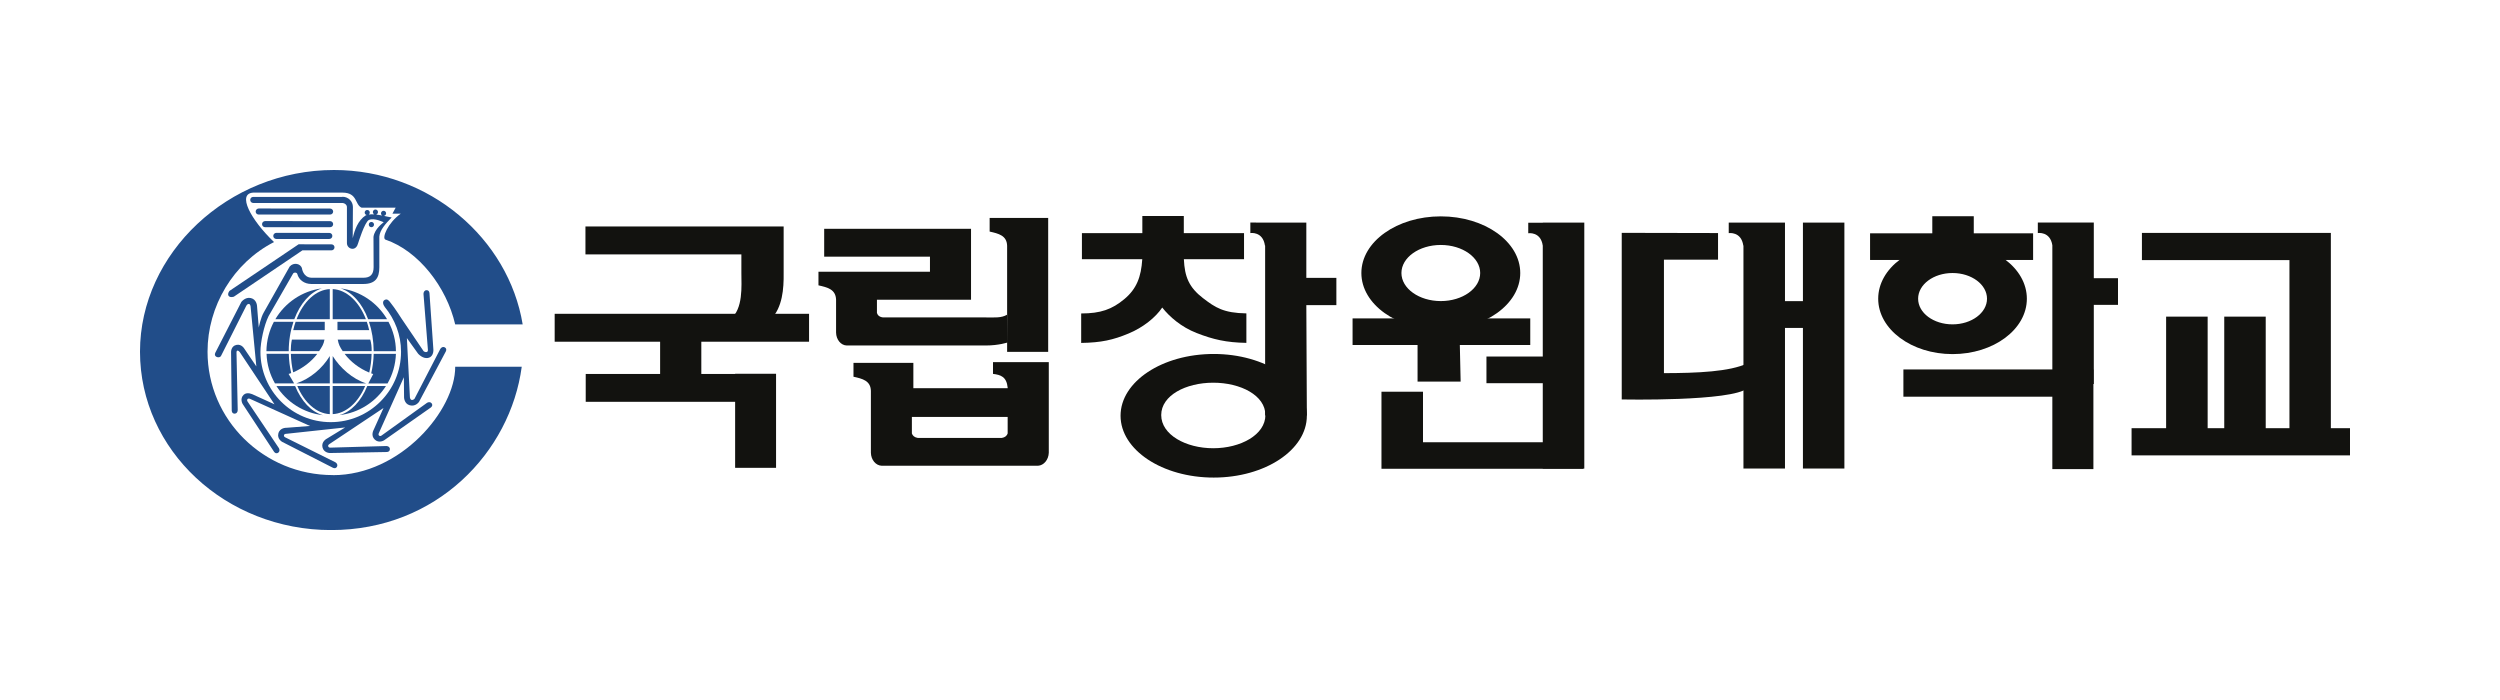
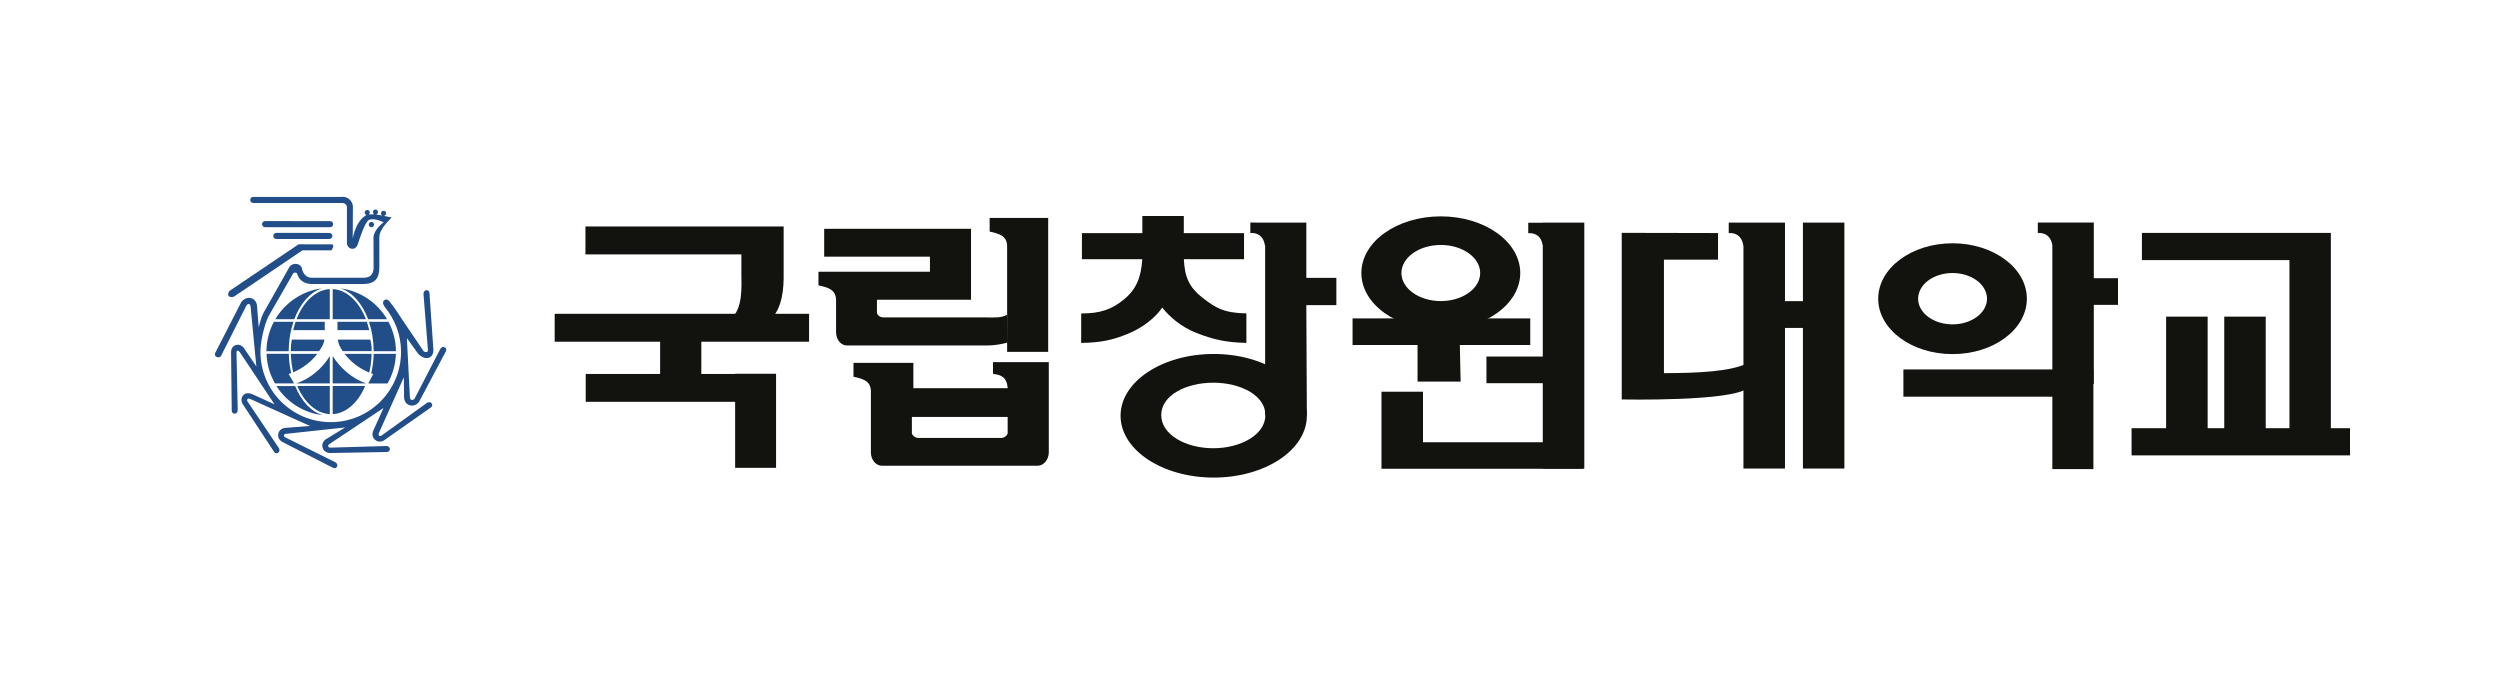
<svg xmlns="http://www.w3.org/2000/svg" width="250" height="70" viewBox="0 0 250 70" fill="none">
  <g clip-path="url(#clip0_8_11970)">
    <path d="M73.513 37.376V37.396H58.572V40.181H73.513V46.783H77.606V37.376H73.513Z" fill="#12120F" />
    <path d="M80.906 31.38H55.467V34.172H66.012V39.623H70.132V34.172H80.906V31.38Z" fill="#12120F" />
    <path d="M78.365 22.645H58.545V25.438H74.138V27.295C74.138 28.56 74.346 30.915 73.029 31.918H77.102C78.244 30.727 78.385 28.917 78.365 27.295V22.645Z" fill="#12120F" />
    <path d="M99.3 36.211V37.389C100.073 37.483 100.658 37.672 100.766 38.762V38.822H91.336V36.285H85.348V37.672C86.242 37.867 87.062 38.069 87.089 39.085V45.282C87.109 45.989 87.579 46.547 88.157 46.574H103.803C104.368 46.547 104.852 45.989 104.879 45.282V36.211H99.307H99.3ZM91.787 43.795C91.437 43.741 91.262 43.566 91.188 43.344V41.696H100.766V43.344C100.692 43.566 100.517 43.741 100.174 43.795H91.787Z" fill="#12120F" />
    <path d="M100.705 35.188H104.818V21.791H98.964V23.157C99.865 23.359 100.678 23.554 100.712 24.57V35.188H100.705Z" fill="#12120F" />
    <path d="M100.705 31.474C100.114 31.811 99.482 31.743 98.588 31.743H88.305C87.936 31.703 87.761 31.515 87.694 31.299V29.974H97.103V22.881H97.002H82.418V25.667H92.996V27.174H81.846V28.534C82.74 28.736 83.567 28.924 83.607 29.96V33.257C83.621 33.964 84.085 34.529 84.669 34.549H98.588C99.892 34.549 100.779 34.24 100.779 34.24L100.705 31.481V31.474Z" fill="#12120F" />
    <path d="M142.3 44.225V39.172H138.147V46.877H158.329V44.225H142.3Z" fill="#12120F" />
    <path d="M209.34 36.945H190.34V39.67H205.234V46.91H209.34V36.945Z" fill="#12120F" />
-     <path d="M197.377 23.332V21.623H193.23V23.332H187.007V25.997H203.311V23.332H197.377Z" fill="#12120F" />
    <path d="M153.026 31.837H135.257V34.502H141.756V38.163H146.064L145.983 34.502H153.026V31.837Z" fill="#12120F" />
    <path d="M120.33 29.839C118.885 28.729 118.468 27.679 118.387 25.922H124.403V23.312H118.381V21.602H114.234V23.312H108.192V25.922H114.227C114.113 27.692 113.663 28.883 112.44 29.906C111.203 30.936 110.067 31.346 108.118 31.346V34.293C110.128 34.26 111.304 33.997 112.856 33.351C114.294 32.759 115.565 31.743 116.223 30.754C116.949 31.676 118.132 32.705 119.651 33.297C121.318 33.95 122.628 34.253 124.638 34.287V31.339C122.353 31.306 121.519 30.747 120.336 29.839" fill="#12120F" />
    <path d="M166.394 37.321V25.97H171.804V23.305L162.173 23.285V39.946C162.173 39.946 173.202 40.174 174.762 38.808V36.325C172.994 37.173 169.734 37.308 166.394 37.315" fill="#12120F" />
    <path d="M233.085 23.291H214.192V26.01H228.945V44.158H233.085V23.291Z" fill="#12120F" />
    <path d="M130.686 41.574C130.686 44.986 126.513 47.758 121.371 47.758C116.23 47.758 112.056 44.992 112.056 41.574C112.056 38.156 116.23 35.397 121.371 35.397C126.513 35.397 130.686 38.163 130.686 41.574ZM121.324 38.27C118.582 38.27 116.122 39.542 116.122 41.507C116.122 43.472 118.582 44.824 121.324 44.824C124.066 44.824 126.54 43.472 126.54 41.507C126.54 39.542 124.066 38.27 121.324 38.27Z" fill="#12120F" />
    <path d="M152.025 27.302C152.025 30.431 148.47 32.968 144.081 32.968C139.692 32.968 136.137 30.431 136.137 27.302C136.137 24.173 139.692 21.636 144.081 21.636C148.47 21.636 152.025 24.173 152.025 27.302ZM144.081 24.496C141.904 24.496 140.143 25.754 140.143 27.302C140.143 28.85 141.91 30.108 144.081 30.108C146.252 30.108 148.019 28.85 148.019 27.302C148.019 25.754 146.252 24.496 144.081 24.496Z" fill="#12120F" />
    <path d="M202.686 29.872C202.686 32.934 199.36 35.41 195.253 35.41C191.147 35.41 187.82 32.927 187.82 29.872C187.82 26.817 191.147 24.328 195.253 24.328C199.36 24.328 202.686 26.811 202.686 29.872ZM195.253 27.302C193.351 27.302 191.812 28.453 191.812 29.872C191.812 31.292 193.351 32.436 195.253 32.436C197.155 32.436 198.701 31.285 198.701 29.872C198.701 28.459 197.162 27.302 195.253 27.302Z" fill="#12120F" />
    <path d="M133.637 27.787H130.633V22.262H127.528L125.034 22.255V23.305C125.034 23.305 126.284 23.11 126.493 24.55H126.513V41.554H130.686L130.633 30.512H133.637V27.793V27.787Z" fill="#12120F" />
    <path d="M154.283 22.262V22.276H152.825V23.325C152.825 23.325 154.075 23.13 154.277 24.57V35.653H148.645V38.318H154.277V46.857H158.43V22.262H154.277H154.283Z" fill="#12120F" />
    <path d="M180.293 22.262V30.115H178.498V22.262H174.345H172.873V23.312C172.873 23.312 174.123 23.117 174.331 24.557H174.345V46.85H178.498V32.793H180.293V46.85H184.439V22.262H180.293Z" fill="#12120F" />
    <path d="M209.38 27.814V22.255H205.234H203.782V23.305C203.782 23.305 205.012 23.11 205.234 24.523V38.398H209.38V30.485H211.8V27.82H209.38V27.814Z" fill="#12120F" />
    <path d="M226.572 42.819V31.663H222.425V42.819H220.765V31.663H216.612V42.819H213.157V45.538H235V42.819H226.572Z" fill="#12120F" />
-     <path d="M33.289 47.509C26.366 47.509 20.754 41.985 20.754 35.168C20.754 30.619 23.328 26.286 27.401 24.207C25.042 21.939 23.691 19.362 25.325 19.261H34.236C35.775 19.261 35.466 20.459 36.158 20.768H39.566L39.243 21.367H40.077C38.773 22.289 38.154 23.83 38.551 23.965C41.844 25.088 44.647 28.675 45.52 32.443H52.268C50.857 23.877 42.96 17 33.396 17C22.838 17 14 25.317 14 35.168C14 45.019 22.562 53.007 33.114 53.007C43.666 53.007 51.032 45.208 52.174 36.675H45.52C45.547 40.995 40.077 47.516 33.295 47.516L33.289 47.509Z" fill="#214D89" />
    <path d="M27.623 23.897H32.932C33.101 23.897 33.235 23.762 33.235 23.594C33.235 23.426 33.101 23.291 32.932 23.291L27.63 23.285C27.462 23.291 27.327 23.426 27.327 23.594C27.327 23.762 27.462 23.897 27.63 23.897H27.623Z" fill="#214D89" />
    <path d="M26.501 22.72H33.013C33.181 22.72 33.316 22.585 33.316 22.417C33.316 22.249 33.181 22.114 33.013 22.114L26.507 22.107C26.339 22.114 26.205 22.249 26.205 22.417C26.205 22.585 26.339 22.72 26.507 22.72H26.501Z" fill="#214D89" />
-     <path d="M25.876 20.849H25.869C25.701 20.856 25.567 20.99 25.567 21.159C25.567 21.327 25.701 21.455 25.869 21.455H33.013C33.181 21.455 33.316 21.32 33.316 21.159C33.316 20.997 33.181 20.856 33.013 20.856L25.876 20.849Z" fill="#214D89" />
-     <path d="M23.382 29.671L30.244 25.034H33.148C33.316 25.034 33.45 24.9 33.45 24.732C33.45 24.563 33.316 24.435 33.148 24.435L29.861 24.429L22.945 29.092C22.663 29.475 22.845 29.825 23.382 29.671Z" fill="#214D89" />
+     <path d="M23.382 29.671L30.244 25.034H33.148C33.45 24.563 33.316 24.435 33.148 24.435L29.861 24.429L22.945 29.092C22.663 29.475 22.845 29.825 23.382 29.671Z" fill="#214D89" />
    <path d="M37.402 22.457C37.402 22.316 37.288 22.195 37.14 22.195C36.992 22.195 36.878 22.309 36.878 22.457C36.878 22.605 36.992 22.72 37.14 22.72C37.288 22.72 37.402 22.605 37.402 22.457Z" fill="#214D89" />
    <path d="M40.386 37.665L40.406 39.731C40.406 39.731 40.406 40.377 40.984 40.531C41.575 40.686 41.905 40.181 41.905 40.181L44.586 35.135C44.667 34.966 44.633 34.818 44.472 34.731C44.304 34.644 44.136 34.731 44.035 34.886L41.448 39.885C41.448 39.885 41.307 40.027 41.159 39.993C41.011 39.953 40.991 39.737 40.991 39.737L40.688 33.809L41.811 35.37C41.811 35.37 42.328 35.969 42.899 35.767C43.41 35.586 43.336 34.919 43.336 34.919L42.947 29.301C42.926 29.119 42.819 29.005 42.637 29.018C42.449 29.032 42.355 29.2 42.348 29.381L42.792 34.993C42.792 34.993 42.812 35.155 42.671 35.202C42.523 35.249 42.362 35.121 42.362 35.121L40.157 31.864C40.157 31.864 39.438 30.734 39.055 30.276C38.901 30.068 38.733 29.846 38.464 29.994C38.202 30.142 38.309 30.478 38.484 30.707C39.485 31.925 40.104 33.473 40.104 35.175C40.104 39.064 36.958 42.214 33.074 42.214C29.189 42.214 26.044 39.064 26.044 35.175C26.044 34.219 26.4 32.537 26.857 31.615L29.29 27.39C29.364 27.208 29.68 27.228 29.727 27.39C29.881 27.982 30.419 28.392 31.125 28.399H36.32C37.55 28.399 37.933 27.787 37.933 26.73V23.655C37.986 23.016 38.531 22.39 39.169 21.744C38.907 21.704 38.645 21.643 38.39 21.589C38.517 21.569 38.611 21.461 38.611 21.334C38.611 21.192 38.497 21.078 38.356 21.078C38.215 21.078 38.101 21.192 38.101 21.334C38.101 21.428 38.148 21.509 38.222 21.556C38.013 21.515 37.812 21.475 37.61 21.455C37.718 21.421 37.798 21.327 37.798 21.206C37.798 21.064 37.684 20.95 37.543 20.95C37.402 20.95 37.288 21.064 37.288 21.206C37.288 21.307 37.348 21.394 37.429 21.434C37.24 21.421 37.059 21.428 36.884 21.455C36.945 21.408 36.978 21.334 36.978 21.253C36.978 21.111 36.864 20.997 36.723 20.997C36.582 20.997 36.468 21.111 36.468 21.253C36.468 21.374 36.555 21.475 36.669 21.502C36.636 21.509 36.609 21.522 36.575 21.535C35.782 22.047 35.459 23.016 35.271 23.817L35.291 20.701C35.291 20.136 34.828 19.678 34.263 19.678L34.209 19.692H25.325H25.318C25.15 19.692 25.022 19.826 25.022 19.994C25.022 20.163 25.157 20.297 25.318 20.297H34.209C34.451 20.297 34.693 20.472 34.693 20.708V24.314C34.693 24.624 34.942 24.88 35.251 24.88C35.52 24.88 35.728 24.664 35.816 24.314C35.816 24.314 36.468 22.202 36.884 22C37.422 21.744 38.37 22.229 38.37 22.229C38.37 22.229 37.449 22.868 37.348 23.689L37.361 26.724C37.361 27.464 37.005 27.773 36.36 27.773H31.138C30.305 27.739 30.197 26.838 30.197 26.838C30.069 26.353 29.364 26.199 28.967 26.656L26.38 31.239C26.077 31.743 25.876 32.753 25.876 32.753L25.701 30.579C25.701 30.579 25.667 29.94 25.083 29.805C24.518 29.677 24.135 30.196 24.135 30.196L21.527 35.283C21.453 35.451 21.48 35.599 21.648 35.686C21.816 35.767 22.011 35.747 22.105 35.586L24.632 30.572C24.632 30.572 24.726 30.391 24.874 30.391C25.022 30.391 25.056 30.619 25.056 30.619L25.634 36.642L24.431 34.865C24.431 34.865 24.155 34.381 23.644 34.489C23.066 34.61 23.107 35.242 23.107 35.242L23.174 41.083C23.194 41.265 23.302 41.379 23.483 41.366C23.671 41.352 23.772 41.191 23.772 41.002L23.651 35.33C23.651 35.33 23.624 35.101 23.725 35.067C23.839 35.027 23.98 35.215 23.98 35.215L27.448 40.43L25.318 39.461C25.318 39.461 24.72 39.138 24.363 39.482C23.947 39.885 24.269 40.404 24.269 40.404L27.408 45.181C27.515 45.329 27.663 45.376 27.818 45.275C27.973 45.168 27.979 44.979 27.892 44.818L24.753 40.148C24.753 40.148 24.659 40.013 24.753 39.906C24.861 39.791 25.049 39.906 25.049 39.906L30.997 42.597L28.638 42.779C28.638 42.779 27.993 42.752 27.838 43.337C27.69 43.896 28.215 44.185 28.215 44.185L33.302 46.782C33.47 46.856 33.618 46.83 33.705 46.661C33.786 46.493 33.699 46.325 33.544 46.231L28.51 43.728C28.51 43.728 28.362 43.66 28.396 43.519C28.43 43.364 28.651 43.378 28.651 43.378L34.519 42.745L32.691 43.862C32.691 43.862 32.112 44.145 32.247 44.73C32.381 45.295 32.98 45.302 32.98 45.302L38.692 45.201C38.874 45.188 38.995 45.087 38.988 44.905C38.988 44.717 38.827 44.609 38.638 44.602L33.02 44.764C33.02 44.764 32.858 44.771 32.818 44.629C32.778 44.481 32.98 44.38 32.98 44.38L38.349 40.8L37.361 42.994C37.361 42.994 37.039 43.553 37.482 43.963C37.906 44.36 38.41 44.03 38.41 44.03L43.088 40.747C43.229 40.632 43.276 40.484 43.168 40.336C43.061 40.188 42.866 40.188 42.711 40.276L38.148 43.559C38.148 43.559 38.02 43.66 37.906 43.559C37.785 43.458 37.906 43.263 37.906 43.263L40.419 37.651L40.386 37.665Z" fill="#214D89" />
    <path d="M33.746 32.181V33.015H36.918C36.851 32.726 36.777 32.45 36.683 32.181H33.739H33.746Z" fill="#214D89" />
    <path d="M33.269 28.91V31.918H36.589C35.91 30.162 34.653 28.971 33.269 28.91Z" fill="#214D89" />
    <path d="M36.925 37.261C37.059 36.669 37.146 36.043 37.16 35.384H34.458C35.063 36.184 35.937 36.851 36.931 37.261H36.925Z" fill="#214D89" />
    <path d="M34.055 28.836C35.231 29.213 36.226 30.357 36.81 31.918H38.706C37.731 30.27 36.037 29.099 34.055 28.836Z" fill="#214D89" />
    <path d="M31.729 35.384H29.088C29.102 36.036 29.189 36.656 29.317 37.234C30.284 36.824 31.138 36.164 31.729 35.384Z" fill="#214D89" />
    <path d="M38.853 32.181H36.898C37.193 33.062 37.361 34.058 37.368 35.121H39.593C39.586 34.058 39.317 33.062 38.847 32.181H38.853Z" fill="#214D89" />
    <path d="M32.449 33.957H29.189C29.108 34.361 29.081 34.691 29.075 35.114H31.911C32.213 34.657 32.355 34.455 32.449 33.957Z" fill="#214D89" />
    <path d="M37.025 33.957H33.773C33.867 34.462 33.974 34.664 34.27 35.114H37.167C37.167 34.617 37.133 34.354 37.025 33.957Z" fill="#214D89" />
    <path d="M32.475 32.181H29.559C29.465 32.443 29.391 32.726 29.323 33.015H32.475V32.181Z" fill="#214D89" />
    <path d="M33.269 38.337H36.615C35.251 37.9 34.021 36.803 33.269 35.605V38.337Z" fill="#214D89" />
    <path d="M32.98 28.91C31.595 28.977 30.331 30.162 29.659 31.918H32.98V28.91Z" fill="#214D89" />
    <path d="M33.269 41.413C34.599 41.352 35.829 40.249 36.515 38.6H33.269V41.413Z" fill="#214D89" />
    <path d="M32.186 28.836C30.204 29.099 28.51 30.27 27.536 31.918H29.431C30.016 30.357 31.01 29.213 32.186 28.836Z" fill="#214D89" />
-     <path d="M38.598 38.6H36.73C36.118 40.107 35.11 41.197 33.934 41.514C35.896 41.292 37.583 40.181 38.598 38.6Z" fill="#214D89" />
    <path d="M39.593 35.384H37.368C37.355 36.07 37.261 36.723 37.12 37.335C37.18 37.355 37.267 37.382 37.321 37.403C37.321 37.403 36.831 38.331 36.831 38.344H38.753C39.257 37.47 39.553 36.46 39.593 35.384Z" fill="#214D89" />
    <path d="M32.98 35.605C32.24 36.83 31.017 37.88 29.633 38.337H32.98V35.605Z" fill="#214D89" />
    <path d="M29.411 38.338L28.86 37.396C28.94 37.369 29.041 37.342 29.122 37.308C28.981 36.703 28.893 36.057 28.88 35.377H26.655C26.689 36.454 26.991 37.456 27.495 38.338H29.418H29.411Z" fill="#214D89" />
    <path d="M32.98 38.6H29.733C30.419 40.249 31.649 41.352 32.98 41.413V38.6Z" fill="#214D89" />
    <path d="M26.649 35.121H28.873C28.873 34.058 29.048 33.062 29.344 32.181H27.388C26.924 33.055 26.655 34.058 26.642 35.121H26.649Z" fill="#214D89" />
    <path d="M32.307 41.521C31.131 41.198 30.13 40.114 29.512 38.607H27.643C28.658 40.195 30.345 41.298 32.307 41.521Z" fill="#214D89" />
  </g>
  <defs>
    <clipPath id="clip0_8_11970">
      <rect width="221" height="36" fill="white" transform="translate(14 17)" />
    </clipPath>
  </defs>
</svg>